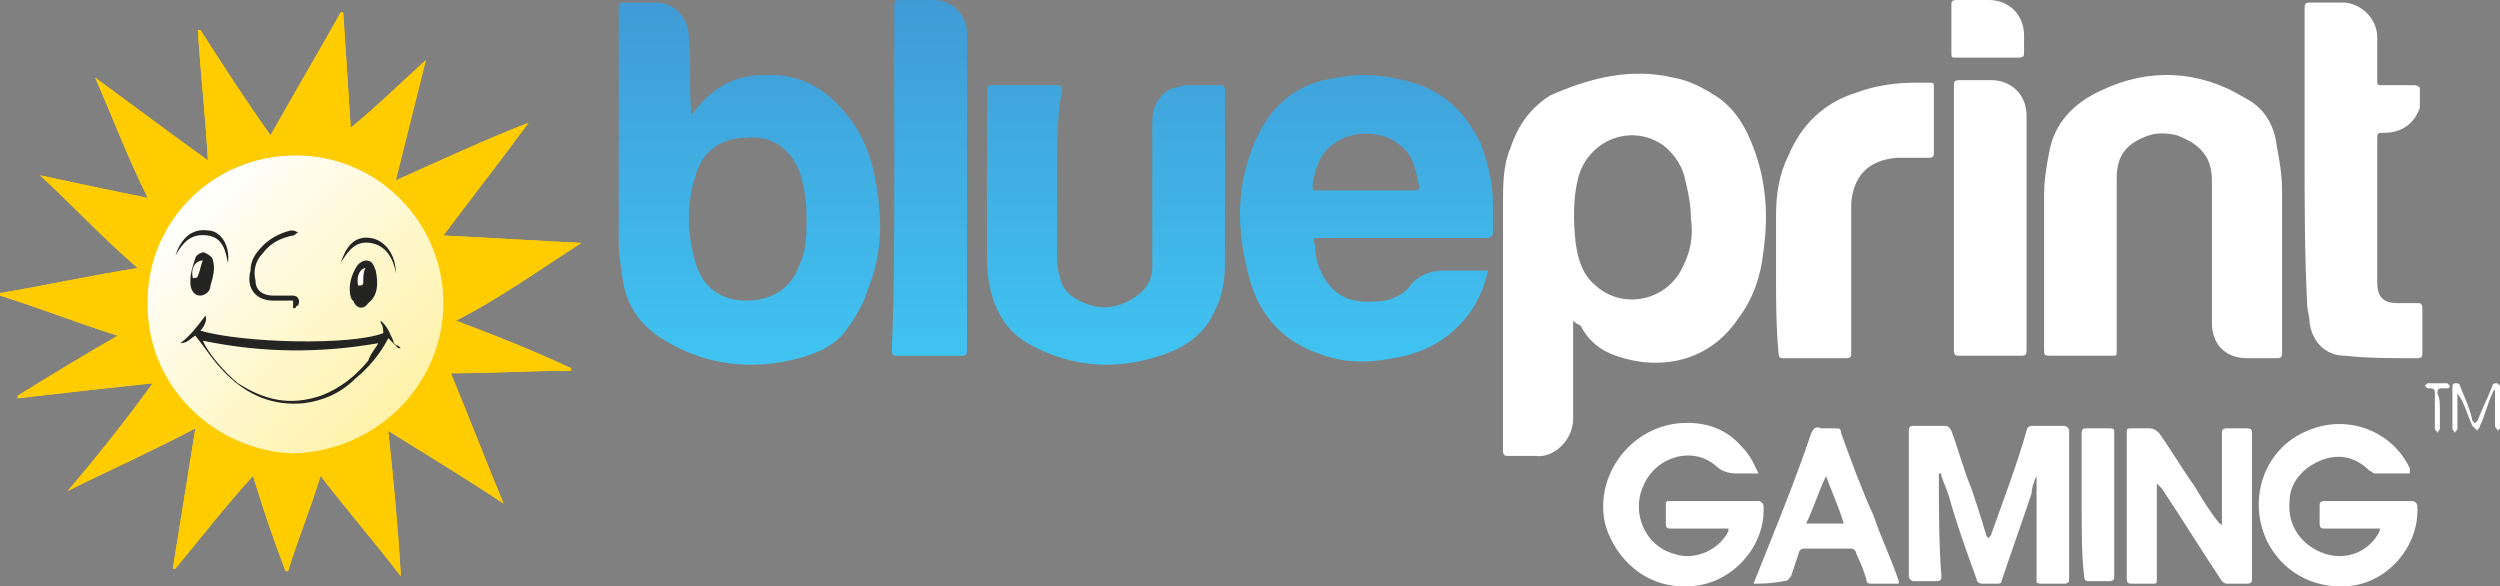
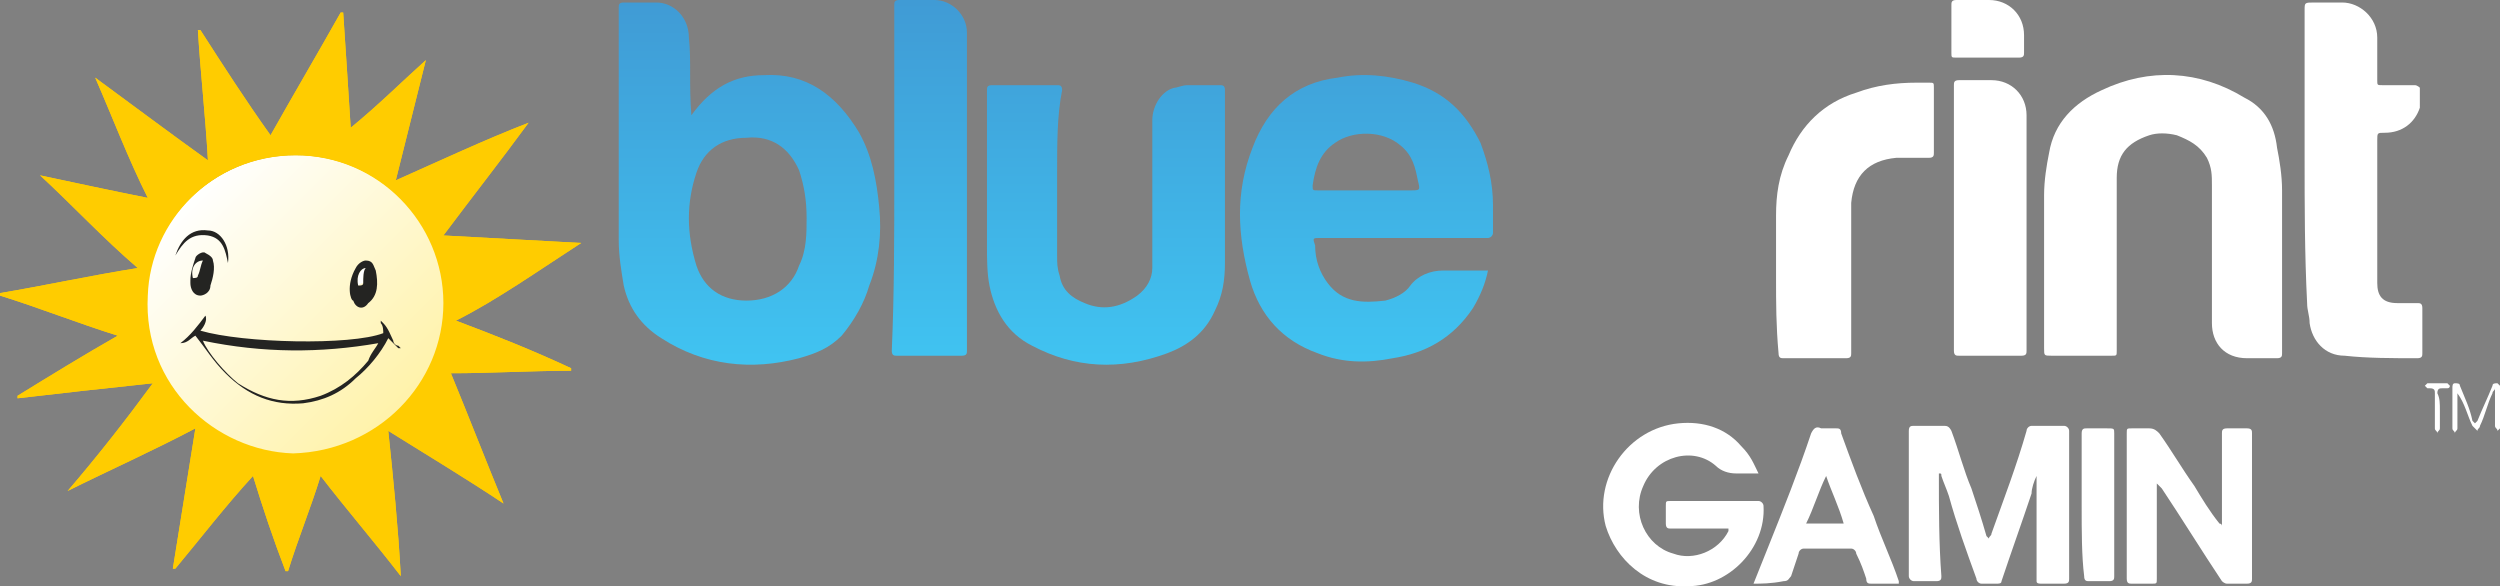
<svg xmlns="http://www.w3.org/2000/svg" version="1.1" id="Слой_1" x="0px" y="0px" width="99.8px" height="23.4px" viewBox="0 0 99.8 23.4" style="enable-background:new 0 0 99.8 23.4;" xml:space="preserve">
  <rect x="0" y="0" width="99.8" height="23.4" fill="#808080" stroke="none" />
  <style type="text/css">
	.st0{fill:#FFFFFF;}
	.st1{fill:url(#SVGID_1_);}
	.st2{fill:#FFCC00;}
	.st3{fill:#242422;}
	.st4{fill:url(#SVGID_2_);}
	.st5{fill:url(#SVGID_3_);}
	.st6{fill:url(#SVGID_4_);}
	.st7{fill:url(#SVGID_5_);}
	.st8{fill:url(#SVGID_6_);}
</style>
  <title>588E8379-9A6A-4647-B0C0-93E84769F522</title>
  <desc>Created with sketchtool.</desc>
-   <path class="st0" d="M62.8,12.8c0,0.2,0,0.3,0,0.4c0,1.2,0,2.4,0,3.5c0,0.9-0.8,1.6-1.5,1.5c-0.4,0-0.7,0-1.1,0  c-0.1,0-0.2,0-0.2-0.2c0-3.3,0-6.6,0-9.9c0-0.7,0-1.5,0.3-2.2c0.3-0.9,0.8-1.6,1.6-2.1c1.6-0.7,3.2-1.1,4.9-0.7  c0.6,0.1,1.2,0.4,1.8,0.8c0.7,0.5,1.1,1.2,1.4,2c0.5,1.3,0.6,2.7,0.4,4.1c-0.1,1-0.4,1.9-1,2.7c-1.2,1.8-3.2,2.1-4.9,1.5  c-0.6-0.2-1.1-0.6-1.4-1.2C62.9,12.9,62.9,12.9,62.8,12.8z M67.5,8.7C67.6,8.7,67.6,8.7,67.5,8.7c0-0.5-0.1-1-0.2-1.4  c-0.1-0.6-0.4-1.1-0.9-1.5c-1.3-0.9-3-0.2-3.4,1.3c-0.2,0.8-0.2,1.7-0.1,2.6c0.1,0.7,0.3,1.3,0.8,1.7c1.1,1,2.9,0.6,3.5-0.8  C67.5,10,67.6,9.4,67.5,8.7z" />
  <path class="st0" d="M84.5,10.5c0,1.2,0,2.3,0,3.5c0,0.2,0,0.2-0.2,0.2c-0.8,0-1.6,0-2.4,0c-0.3,0-0.3,0-0.3-0.3c0-2,0-4.1,0-6.1  c0-0.6,0.1-1.2,0.2-1.7c0.2-1.2,1-2,2.1-2.5c1.9-0.9,3.9-0.8,5.7,0.3c0.8,0.4,1.2,1.1,1.3,2C91,6.4,91.1,7,91.1,7.6  c0,2.2,0,4.3,0,6.5c0,0.1,0,0.2-0.2,0.2c-0.4,0-0.8,0-1.2,0c-0.9,0-1.4-0.6-1.4-1.4c0-1.8,0-3.6,0-5.5c0-0.4,0-0.7-0.2-1.1  c-0.3-0.5-0.7-0.7-1.2-0.9c-0.4-0.1-0.8-0.1-1.1,0c-0.9,0.3-1.3,0.8-1.3,1.7C84.5,8.2,84.5,9.4,84.5,10.5L84.5,10.5z" />
  <path class="st0" d="M92,6.3c0-2,0-3.9,0-5.9c0-0.3,0-0.3,0.4-0.3s0.7,0,1.1,0c0.7,0,1.4,0.6,1.4,1.4c0,0.6,0,1.1,0,1.7  c0,0.2,0,0.2,0.2,0.2c0.4,0,0.9,0,1.3,0c0.1,0,0.2,0.1,0.2,0.1c0,0.3,0,0.6,0,0.8c-0.2,0.6-0.7,1-1.4,1c-0.3,0-0.3,0-0.3,0.3  c0,1.9,0,3.8,0,5.7c0,0.5,0.2,0.8,0.8,0.8c0.3,0,0.5,0,0.8,0c0.1,0,0.2,0,0.2,0.2c0,0.6,0,1.2,0,1.8c0,0.1,0,0.2-0.2,0.2  c-1,0-2,0-2.9-0.1c-0.8,0-1.3-0.6-1.4-1.3c0-0.3-0.1-0.5-0.1-0.8C92,10.1,92,8.2,92,6.3z" />
  <path class="st0" d="M70.9,11.1c0-0.8,0-1.7,0-2.5S71,7,71.4,6.2c0.5-1.2,1.4-2.1,2.7-2.5c0.8-0.3,1.6-0.4,2.4-0.4  c0.2,0,0.3,0,0.5,0s0.2,0,0.2,0.2c0,0.9,0,1.7,0,2.6c0,0.1,0,0.2-0.2,0.2c-0.4,0-0.9,0-1.3,0C74.6,6.4,74,7,73.9,8.1  c0,0.2,0,0.3,0,0.5c0,1.8,0,3.7,0,5.5c0,0.1,0,0.2-0.2,0.2c-0.8,0-1.7,0-2.5,0c-0.1,0-0.2,0-0.2-0.2C70.9,13,70.9,12.1,70.9,11.1  L70.9,11.1z" />
  <path class="st0" d="M78,8.7c0-1.8,0-3.5,0-5.3c0-0.1,0-0.2,0.2-0.2c0.4,0,0.9,0,1.3,0c0.8,0,1.4,0.6,1.4,1.4c0,3.1,0,6.2,0,9.4  c0,0.1,0,0.2-0.2,0.2c-0.8,0-1.7,0-2.5,0c-0.1,0-0.2,0-0.2-0.2C78,12.3,78,10.5,78,8.7L78,8.7z" />
  <path class="st0" d="M81.3,19c-0.1,0.2-0.2,0.5-0.2,0.7c-0.4,1.2-0.8,2.3-1.2,3.5c0,0.1-0.1,0.1-0.2,0.1c-0.2,0-0.4,0-0.6,0  c-0.1,0-0.2-0.1-0.2-0.2c-0.4-1.1-0.8-2.2-1.1-3.3c-0.1-0.3-0.2-0.5-0.3-0.8c0-0.1,0-0.1-0.1-0.1V19c0,1.3,0,2.7,0.1,4  c0,0.1,0,0.2-0.2,0.2c-0.3,0-0.6,0-0.9,0c-0.1,0-0.2-0.1-0.2-0.2c0-1.9,0-3.9,0-5.8c0-0.2,0.1-0.2,0.2-0.2c0.4,0,0.8,0,1.2,0  c0.1,0,0.2,0,0.3,0.2c0.3,0.8,0.5,1.6,0.8,2.3c0.2,0.6,0.4,1.2,0.6,1.9c0,0,0,0,0.1,0.1c0-0.1,0.1-0.1,0.1-0.2  c0.5-1.4,1-2.7,1.4-4.1c0-0.1,0.1-0.2,0.2-0.2c0.4,0,0.8,0,1.3,0c0.1,0,0.2,0.1,0.2,0.2c0,2,0,3.9,0,5.9c0,0.1,0,0.2-0.2,0.2  c-0.3,0-0.6,0-0.9,0c-0.1,0-0.2,0-0.2-0.1c0-1.2,0-2.4,0-3.6C81.3,19.4,81.3,19.2,81.3,19L81.3,19z" />
  <path class="st0" d="M70.2,18.9c-0.3,0-0.5,0-0.8,0h-0.1c-0.3,0-0.6-0.1-0.8-0.3c-0.9-0.8-2.4-0.4-2.9,0.8c-0.5,1.1,0.1,2.4,1.2,2.7  c0.8,0.3,1.8-0.1,2.2-0.9v-0.1c-0.1,0-0.1,0-0.2,0c-0.7,0-1.4,0-2.1,0c-0.1,0-0.2,0-0.2-0.2s0-0.4,0-0.7c0-0.2,0-0.2,0.2-0.2  c1.2,0,2.4,0,3.5,0c0.1,0,0.2,0.1,0.2,0.2c0.1,1.7-1.4,3.2-3,3.2c-1.7,0.1-2.9-1.1-3.3-2.4c-0.5-1.9,0.9-3.9,2.9-4.1  c1-0.1,1.9,0.2,2.5,0.9C69.9,18.2,70,18.5,70.2,18.9L70.2,18.9z" />
-   <path class="st0" d="M96.2,18.9c-0.5,0-0.9,0-1.4,0c-0.1,0-0.1-0.1-0.2-0.1c-0.6-0.6-1.3-0.7-2-0.4c-0.7,0.3-1.2,0.9-1.2,1.6  c-0.1,1,0.5,1.8,1.4,2.1c0.9,0.3,1.8-0.1,2.2-0.9v-0.1c-0.1,0-0.1,0-0.1,0c-0.7,0-1.4,0-2.1,0c-0.1,0-0.2,0-0.2-0.2s0-0.4,0-0.7  c0-0.1,0-0.2,0.2-0.2c1.2,0,2.4,0,3.5,0c0.1,0,0.2,0.1,0.2,0.2c0.1,1.6-1.2,3.1-2.8,3.2c-1.4,0.1-2.6-0.6-3.2-1.8  c-0.8-1.7-0.1-3.7,1.6-4.4c1.6-0.7,3.4,0,4.1,1.5C96.2,18.8,96.2,18.9,96.2,18.9z" />
  <path class="st0" d="M86.1,19.3c0,0.4,0,0.7,0,1.1c0,0.9,0,1.8,0,2.7c0,0.2,0,0.2-0.2,0.2c-0.3,0-0.5,0-0.8,0c-0.1,0-0.2,0-0.2-0.2  c0-1.9,0-3.9,0-5.8c0-0.2,0-0.2,0.2-0.2s0.5,0,0.7,0s0.3,0.1,0.4,0.2c0.5,0.7,0.9,1.4,1.4,2.1c0.3,0.5,0.6,1,1,1.5  c0,0,0.1,0,0.1,0.1c0-0.1,0-0.2,0-0.3c0-1.1,0-2.3,0-3.4c0-0.1,0-0.2,0.2-0.2c0.3,0,0.6,0,0.8,0c0.2,0,0.2,0.1,0.2,0.2  c0,1.4,0,2.9,0,4.3c0,0.5,0,1,0,1.5c0,0.1,0,0.2-0.2,0.2c-0.3,0-0.5,0-0.8,0c-0.1,0-0.2-0.1-0.2-0.1c-0.8-1.2-1.6-2.5-2.4-3.7  C86.2,19.4,86.2,19.4,86.1,19.3L86.1,19.3z" />
  <path class="st0" d="M70,23.3c0.2-0.5,0.4-1,0.6-1.5c0.6-1.5,1.2-3,1.7-4.5c0.1-0.2,0.2-0.3,0.4-0.2c0.2,0,0.4,0,0.6,0  c0.1,0,0.2,0,0.2,0.2c0.4,1.1,0.8,2.2,1.3,3.3c0.3,0.9,0.7,1.7,1,2.6v0.1c-0.1,0-0.1,0-0.1,0c-0.3,0-0.7,0-1,0c-0.1,0-0.2,0-0.2-0.2  c-0.1-0.3-0.2-0.6-0.4-1c0-0.1-0.1-0.2-0.2-0.2c-0.6,0-1.3,0-1.9,0c-0.1,0-0.2,0.1-0.2,0.2c-0.1,0.3-0.2,0.6-0.3,0.9  c-0.1,0.1-0.1,0.2-0.3,0.2C70.7,23.3,70.3,23.3,70,23.3z M72.9,19L72.9,19c-0.3,0.6-0.5,1.3-0.8,1.9c0.5,0,1,0,1.5,0  C73.4,20.2,73.1,19.6,72.9,19z" />
  <path class="st0" d="M83.1,20.2c0-1,0-2,0-2.9c0-0.2,0.1-0.2,0.2-0.2c0.3,0,0.5,0,0.8,0s0.3,0,0.3,0.2c0,1.2,0,2.4,0,3.5  c0,0.7,0,1.5,0,2.2c0,0.1,0,0.2-0.2,0.2c-0.3,0-0.6,0-0.8,0c-0.1,0-0.2,0-0.2-0.2C83.1,22.2,83.1,21.2,83.1,20.2L83.1,20.2z" />
  <path class="st0" d="M79.4,2.3c-0.4,0-0.8,0-1.3,0c-0.2,0-0.2,0-0.2-0.2c0-0.6,0-1.3,0-1.9c0-0.1,0-0.2,0.2-0.2c0.4,0,0.9,0,1.3,0  c0.8,0,1.4,0.6,1.4,1.4c0,0.2,0,0.4,0,0.7c0,0.1,0,0.2-0.2,0.2C80.2,2.3,79.8,2.3,79.4,2.3L79.4,2.3z" />
  <path class="st0" d="M98.1,15.7c0,0.2,0,0.3,0,0.5c0,0.3,0,0.6,0,0.9c0,0.1-0.1,0.1-0.1,0.2c0-0.1-0.1-0.1-0.1-0.2  c0-0.5,0-1.1,0-1.6c0-0.1,0-0.2,0.1-0.2s0.2,0,0.2,0.1c0.2,0.5,0.4,0.9,0.5,1.4l0.1,0.1l0.1-0.1c0.2-0.5,0.4-0.9,0.6-1.4  c0-0.1,0.1-0.1,0.2-0.1l0.1,0.1c0,0.6,0,1.1,0,1.7l-0.1,0.1c0-0.1-0.1-0.1-0.1-0.2c0-0.4,0-0.9,0-1.3c0,0,0-0.1,0-0.2  c0,0.1-0.1,0.1-0.1,0.2c-0.2,0.4-0.3,0.9-0.5,1.3c0,0.1-0.1,0.1-0.1,0.2c-0.1-0.1-0.1-0.1-0.2-0.2C98.5,16.6,98.4,16.1,98.1,15.7  C98.2,15.7,98.2,15.7,98.1,15.7C98.2,15.7,98.2,15.7,98.1,15.7z" />
  <path class="st0" d="M97.4,16.4c0,0.2,0,0.5,0,0.7c0,0.1-0.1,0.1-0.1,0.2c0-0.1-0.1-0.1-0.1-0.2c0-0.5,0-0.9,0-1.4  c0-0.1,0-0.2-0.2-0.2h-0.1l-0.1-0.1l0.1-0.1c0.3,0,0.5,0,0.8,0l0.1,0.1c0,0,0,0.1-0.1,0.1c0,0-0.1,0-0.2,0s-0.2,0-0.2,0.2  C97.4,15.9,97.4,16.1,97.4,16.4L97.4,16.4z" />
  <g>
    <linearGradient id="SVGID_1_" gradientUnits="userSpaceOnUse" x1="7.481" y1="766.881" x2="15.998" y2="775.398" gradientTransform="matrix(1 0 0 1 0 -759)">
      <stop offset="0" style="stop-color:#FFFFFF" />
      <stop offset="1" style="stop-color:#FFF2A9" />
    </linearGradient>
    <circle class="st1" cx="11.8" cy="12.2" r="6" />
    <path class="st2" d="M23.2,9.7c-1.8-0.1-3.6-0.2-5.5-0.3c1.2-1.6,2.3-3,3.4-4.5c-1.8,0.7-3.5,1.5-5.3,2.3C16.2,5.6,16.6,4,17,2.4   c-1,0.9-1.9,1.8-3,2.7c-0.1-1.6-0.2-3.1-0.3-4.6c-0.1,0-0.1,0-0.1,0c-0.9,1.6-1.9,3.3-2.8,4.9C9.8,4,8.9,2.6,8,1.2   c-0.1,0-0.1,0-0.1,0C8,2.9,8.2,4.6,8.3,6.4c-1.4-1-3-2.2-4.5-3.3c0.7,1.6,1.3,3.2,2.1,4.8C4.4,7.6,3,7.3,1.6,7   c1.3,1.2,2.5,2.5,3.9,3.7c-1.9,0.3-3.7,0.7-5.5,1c0,0.1,0,0.1,0,0.1c1.6,0.5,3.1,1.1,4.7,1.6c-1.4,0.8-2.7,1.6-4,2.4   c0,0.1,0,0.1,0,0.1c1.7-0.2,3.5-0.4,5.4-0.6c-1.1,1.5-2.2,2.9-3.4,4.3c1.6-0.8,3.4-1.6,5.1-2.5c-0.3,1.9-0.6,3.7-0.9,5.6   c0.1,0,0.1,0,0.1,0c1-1.2,2-2.5,3.1-3.7c0.4,1.3,0.8,2.5,1.3,3.8c0.1,0,0.1,0,0.1,0c0.4-1.3,0.9-2.5,1.3-3.8c1,1.3,2.2,2.7,3.2,4   c-0.1-1.9-0.3-3.9-0.5-5.8c1.6,1,3.1,1.9,4.6,2.9c-0.7-1.7-1.4-3.5-2.1-5.2c1.6,0,3.2-0.1,4.8-0.1c0-0.1,0-0.1,0-0.1   c-1.5-0.7-3-1.3-4.6-1.9C19.8,12,21.5,10.8,23.2,9.7L23.2,9.7z M11.7,18.1c-3.1-0.1-6-2.7-5.8-6.3c0.1-3,2.6-5.6,5.9-5.6   s5.9,2.7,5.9,5.9S15.1,18,11.7,18.1z" />
-     <path class="st3" d="M15.7,13.6c-0.1-0.2-0.2-0.5-0.4-0.7c-0.1-0.1-0.1-0.1-0.1-0.1c0,0.1,0,0.1,0,0.1c0.1,0.1,0.1,0.3,0.1,0.4   C14,13.8,9.7,13.7,8,13.2c0.1-0.1,0.3-0.4,0.2-0.6c-0.3,0.4-0.6,0.8-1,1.1c0.3,0,0.4-0.2,0.6-0.3c0.4,0.5,0.7,1,1.2,1.5   c0.9,0.9,1.9,1.3,3.1,1.2c0.8-0.1,1.5-0.4,2.1-1c0.5-0.4,1-1,1.3-1.6c0.1,0.1,0.2,0.2,0.4,0.4H16c-0.1-0.1-0.1-0.1-0.1-0.1   C15.8,13.8,15.7,13.7,15.7,13.6z M14.7,14.4c-0.5,0.6-1.1,1.1-1.9,1.4c-1.2,0.4-2.2,0.2-3.3-0.5c-0.5-0.4-1.2-1.2-1.4-1.7   c2.4,0.5,4.7,0.5,7,0.1C15,13.9,14.8,14.1,14.7,14.4z" />
+     <path class="st3" d="M15.7,13.6c-0.1-0.2-0.2-0.5-0.4-0.7c-0.1-0.1-0.1-0.1-0.1-0.1c0,0.1,0,0.1,0,0.1c0.1,0.1,0.1,0.3,0.1,0.4   C14,13.8,9.7,13.7,8,13.2c0.1-0.1,0.3-0.4,0.2-0.6c-0.3,0.4-0.6,0.8-1,1.1c0.4,0.5,0.7,1,1.2,1.5   c0.9,0.9,1.9,1.3,3.1,1.2c0.8-0.1,1.5-0.4,2.1-1c0.5-0.4,1-1,1.3-1.6c0.1,0.1,0.2,0.2,0.4,0.4H16c-0.1-0.1-0.1-0.1-0.1-0.1   C15.8,13.8,15.7,13.7,15.7,13.6z M14.7,14.4c-0.5,0.6-1.1,1.1-1.9,1.4c-1.2,0.4-2.2,0.2-3.3-0.5c-0.5-0.4-1.2-1.2-1.4-1.7   c2.4,0.5,4.7,0.5,7,0.1C15,13.9,14.8,14.1,14.7,14.4z" />
    <path class="st0" d="M14.3,11.4c0.1-0.1,0.2-0.1,0.2-0.1c0-0.2,0-0.4,0.1-0.6C14.4,10.7,14.2,11.1,14.3,11.4z" />
    <path class="st3" d="M15,10.8c-0.1-0.2-0.1-0.4-0.4-0.4c-0.1,0-0.3,0.1-0.4,0.3C13.8,11.4,14,12,14.1,12c0.1,0.3,0.4,0.4,0.6,0.1   C15.1,11.8,15.1,11.3,15,10.8z M14.5,11.3c0,0.1-0.1,0.1-0.2,0.1c-0.1-0.4,0.1-0.7,0.3-0.7C14.5,10.8,14.5,11.1,14.5,11.3z" />
    <path class="st3" d="M8.2,10.1c-0.1-0.1-0.4,0.1-0.4,0.2c-0.1,0.3-0.2,0.6-0.2,0.9c0,0.1,0,0.1,0,0.1c0,0.2,0.1,0.5,0.4,0.5   c0.1,0,0.4-0.1,0.4-0.4c0.1-0.3,0.2-0.7,0.1-1C8.5,10.3,8.4,10.2,8.2,10.1z M7.9,11c0,0.1-0.1,0.1-0.2,0.1   c-0.1-0.4,0.1-0.7,0.4-0.7C8,10.6,8,10.8,7.9,11z" />
-     <path class="st3" d="M10.9,12c0.3,0,0.5,0,0.8,0c0,0.1,0,0.1,0,0.2s0,0.1,0,0.1c0.1,0,0.1,0,0.1,0c0-0.1,0.1-0.1,0.1-0.1   c0.1-0.2,0-0.4-0.2-0.4c-0.3,0-0.5,0-0.8,0c-0.4,0-0.7-0.2-0.7-0.6c-0.1-0.4,0-0.8,0.3-1.1c0.3-0.4,0.7-0.6,1.2-0.7   c0.1,0,0.1-0.1,0.2-0.1c-0.1-0.1-0.2-0.1-0.3-0.1c-0.4,0.1-0.8,0.3-1.1,0.6s-0.5,0.6-0.5,1C9.8,11.6,10.3,12,10.9,12z" />
    <path class="st3" d="M8.3,9.4C8.9,9.5,9,10,9.1,10.5c0.1-0.7-0.3-1.3-0.8-1.3c-0.7-0.1-1.1,0.4-1.3,1C7.3,9.7,7.6,9.3,8.3,9.4z" />
    <path class="st3" d="M14.8,9.7c0.6,0.1,0.9,0.6,1,1.2c0-0.7-0.4-1.3-1-1.4c-0.7-0.1-1,0.4-1.2,1C13.9,10,14.2,9.6,14.8,9.7z" />
    <linearGradient id="SVGID_2_" gradientUnits="userSpaceOnUse" x1="7.481" y1="766.881" x2="15.998" y2="775.398" gradientTransform="matrix(1 0 0 1 0 -759)">
      <stop offset="0" style="stop-color:#FFFFFF" />
      <stop offset="1" style="stop-color:#FFF2A9" />
    </linearGradient>
    <circle class="st4" cx="11.8" cy="12.2" r="6" />
    <path class="st2" d="M23.2,9.7c-1.8-0.1-3.6-0.2-5.5-0.3c1.2-1.6,2.3-3,3.4-4.5c-1.8,0.7-3.5,1.5-5.3,2.3C16.2,5.6,16.6,4,17,2.4   c-1,0.9-1.9,1.8-3,2.7c-0.1-1.6-0.2-3.1-0.3-4.6c-0.1,0-0.1,0-0.1,0c-0.9,1.6-1.9,3.3-2.8,4.9C9.8,4,8.9,2.6,8,1.2   c-0.1,0-0.1,0-0.1,0C8,2.9,8.2,4.6,8.3,6.4c-1.4-1-3-2.2-4.5-3.3c0.7,1.6,1.3,3.2,2.1,4.8C4.4,7.6,3,7.3,1.6,7   c1.3,1.2,2.5,2.5,3.9,3.7c-1.9,0.3-3.7,0.7-5.5,1c0,0.1,0,0.1,0,0.1c1.6,0.5,3.1,1.1,4.7,1.6c-1.4,0.8-2.7,1.6-4,2.4   c0,0.1,0,0.1,0,0.1c1.7-0.2,3.5-0.4,5.4-0.6c-1.1,1.5-2.2,2.9-3.4,4.3c1.6-0.8,3.4-1.6,5.1-2.5c-0.3,1.9-0.6,3.7-0.9,5.6   c0.1,0,0.1,0,0.1,0c1-1.2,2-2.5,3.1-3.7c0.4,1.3,0.8,2.5,1.3,3.8c0.1,0,0.1,0,0.1,0c0.4-1.3,0.9-2.5,1.3-3.8c1,1.3,2.2,2.7,3.2,4   c-0.1-1.9-0.3-3.9-0.5-5.8c1.6,1,3.1,1.9,4.6,2.9c-0.7-1.7-1.4-3.5-2.1-5.2c1.6,0,3.2-0.1,4.8-0.1c0-0.1,0-0.1,0-0.1   c-1.5-0.7-3-1.3-4.6-1.9C19.8,12,21.5,10.8,23.2,9.7L23.2,9.7z M11.7,18.1c-3.1-0.1-6-2.7-5.8-6.3c0.1-3,2.6-5.6,5.9-5.6   s5.9,2.7,5.9,5.9S15.1,18,11.7,18.1z" />
    <path class="st3" d="M15.7,13.6c-0.1-0.2-0.2-0.5-0.4-0.7c-0.1-0.1-0.1-0.1-0.1-0.1c0,0.1,0,0.1,0,0.1c0.1,0.1,0.1,0.3,0.1,0.4   C14,13.8,9.7,13.7,8,13.2c0.1-0.1,0.3-0.4,0.2-0.6c-0.3,0.4-0.6,0.8-1,1.1c0.3,0,0.4-0.2,0.6-0.3c0.4,0.5,0.7,1,1.2,1.5   c0.9,0.9,1.9,1.3,3.1,1.2c0.8-0.1,1.5-0.4,2.1-1c0.5-0.4,1-1,1.3-1.6c0.1,0.1,0.2,0.2,0.4,0.4H16c-0.1-0.1-0.1-0.1-0.1-0.1   C15.8,13.8,15.7,13.7,15.7,13.6z M14.7,14.4c-0.5,0.6-1.1,1.1-1.9,1.4c-1.2,0.4-2.2,0.2-3.3-0.5c-0.5-0.4-1.2-1.2-1.4-1.7   c2.4,0.5,4.7,0.5,7,0.1C15,13.9,14.8,14.1,14.7,14.4z" />
    <path class="st0" d="M14.3,11.4c0.1-0.1,0.2-0.1,0.2-0.1c0-0.2,0-0.4,0.1-0.6C14.4,10.7,14.2,11.1,14.3,11.4z" />
    <path class="st3" d="M15,10.8c-0.1-0.2-0.1-0.4-0.4-0.4c-0.1,0-0.3,0.1-0.4,0.3C13.8,11.4,14,12,14.1,12c0.1,0.3,0.4,0.4,0.6,0.1   C15.1,11.8,15.1,11.3,15,10.8z M14.5,11.3c0,0.1-0.1,0.1-0.2,0.1c-0.1-0.4,0.1-0.7,0.3-0.7C14.5,10.8,14.5,11.1,14.5,11.3z" />
    <path class="st3" d="M8.2,10.1c-0.1-0.1-0.4,0.1-0.4,0.2c-0.1,0.3-0.2,0.6-0.2,0.9c0,0.1,0,0.1,0,0.1c0,0.2,0.1,0.5,0.4,0.5   c0.1,0,0.4-0.1,0.4-0.4c0.1-0.3,0.2-0.7,0.1-1C8.5,10.3,8.4,10.2,8.2,10.1z M7.9,11c0,0.1-0.1,0.1-0.2,0.1   c-0.1-0.4,0.1-0.7,0.4-0.7C8,10.6,8,10.8,7.9,11z" />
-     <path class="st3" d="M10.9,12c0.3,0,0.5,0,0.8,0c0,0.1,0,0.1,0,0.2s0,0.1,0,0.1c0.1,0,0.1,0,0.1,0c0-0.1,0.1-0.1,0.1-0.1   c0.1-0.2,0-0.4-0.2-0.4c-0.3,0-0.5,0-0.8,0c-0.4,0-0.7-0.2-0.7-0.6c-0.1-0.4,0-0.8,0.3-1.1c0.3-0.4,0.7-0.6,1.2-0.7   c0.1,0,0.1-0.1,0.2-0.1c-0.1-0.1-0.2-0.1-0.3-0.1c-0.4,0.1-0.8,0.3-1.1,0.6s-0.5,0.6-0.5,1C9.8,11.6,10.3,12,10.9,12z" />
    <path class="st3" d="M8.3,9.4C8.9,9.5,9,10,9.1,10.5c0.1-0.7-0.3-1.3-0.8-1.3c-0.7-0.1-1.1,0.4-1.3,1C7.3,9.7,7.6,9.3,8.3,9.4z" />
-     <path class="st3" d="M14.8,9.7c0.6,0.1,0.9,0.6,1,1.2c0-0.7-0.4-1.3-1-1.4c-0.7-0.1-1,0.4-1.2,1C13.9,10,14.2,9.6,14.8,9.7z" />
  </g>
  <g>
    <linearGradient id="SVGID_3_" gradientUnits="userSpaceOnUse" x1="37.1" y1="10.027" x2="37.1" y2="26.4" gradientTransform="matrix(1 0 0 -1 0 25.4)">
      <stop offset="0" style="stop-color:#40C6F3" />
      <stop offset="1" style="stop-color:#4098D3" />
    </linearGradient>
    <path class="st5" d="M38.4,14.2c0.2,0,0.2-0.1,0.2-0.2c0-4.3,0-8.5,0-12.7C38.6,0.6,38,0,37.3,0c-0.4,0-0.9,0-1.4,0   c-0.2,0-0.2,0.1-0.2,0.2c0,2.3,0,4.6,0,6.9s0,4.6-0.1,6.9c0,0.2,0.1,0.2,0.2,0.2C36.7,14.2,37.5,14.2,38.4,14.2z" />
    <linearGradient id="SVGID_4_" gradientUnits="userSpaceOnUse" x1="44.15" y1="10.027" x2="44.15" y2="26.4" gradientTransform="matrix(1 0 0 -1 0 25.4)">
      <stop offset="0" style="stop-color:#40C6F3" />
      <stop offset="1" style="stop-color:#4098D3" />
    </linearGradient>
    <path class="st6" d="M42.4,3.6c0-0.2-0.1-0.2-0.2-0.2c-0.9,0-1.7,0-2.6,0c-0.2,0-0.2,0.1-0.2,0.2c0,2.1,0,4.1,0,6.2   c0,0.5,0,1.1,0.1,1.6c0.2,1,0.7,1.9,1.7,2.4c1.7,0.9,3.5,1,5.4,0.3c0.8-0.3,1.5-0.8,1.9-1.7c0.3-0.6,0.4-1.2,0.4-1.9   c0-2.3,0-4.6,0-6.9c0-0.2-0.1-0.2-0.2-0.2c-0.4,0-0.9,0-1.3,0c-0.2,0-0.4,0.1-0.5,0.1C46.4,3.6,46,4.2,46,4.8c0,1.8,0,3.6,0,5.4   c0,0.1,0,0.3,0,0.5c0,0.4-0.2,0.8-0.6,1.1c-0.7,0.5-1.4,0.6-2.1,0.3c-0.5-0.2-0.9-0.5-1-1.1c-0.1-0.3-0.1-0.5-0.1-0.8   c0-1.1,0-2.2,0-3.3C42.2,5.7,42.2,4.6,42.4,3.6z" />
    <linearGradient id="SVGID_5_" gradientUnits="userSpaceOnUse" x1="29.918" y1="10.027" x2="29.918" y2="26.4" gradientTransform="matrix(1 0 0 -1 0 25.4)">
      <stop offset="0" style="stop-color:#40C6F3" />
      <stop offset="1" style="stop-color:#4098D3" />
    </linearGradient>
    <path class="st7" d="M26.2,0.1c-0.4,0-0.9,0-1.3,0c-0.2,0-0.2,0.1-0.2,0.2c0,3.1,0,6.2,0,9.3c0,0.6,0.1,1.2,0.2,1.8   c0.2,0.9,0.7,1.6,1.5,2.1c1.7,1.1,3.6,1.3,5.5,0.8c0.7-0.2,1.2-0.4,1.7-0.9c0.5-0.6,0.9-1.3,1.1-2c0.4-1,0.5-2.1,0.4-3.1   c-0.1-1.1-0.3-2.1-0.8-3c-0.9-1.5-2.1-2.4-3.8-2.3c-1.2,0-2.1,0.5-2.9,1.6c-0.1-1.2,0-2.2-0.1-3.1C27.5,0.7,26.9,0.1,26.2,0.1z    M27.8,6.9c0.3-0.9,1-1.4,2-1.4c1-0.1,1.7,0.4,2.1,1.3c0.2,0.6,0.3,1.2,0.3,1.9c0,0.6,0,1.3-0.3,1.9c-0.3,0.9-1.1,1.4-2.1,1.4   s-1.7-0.5-2-1.4C27.4,9.3,27.4,8.1,27.8,6.9z" />
    <linearGradient id="SVGID_6_" gradientUnits="userSpaceOnUse" x1="54.55" y1="10.027" x2="54.55" y2="26.4" gradientTransform="matrix(1 0 0 -1 0 25.4)">
      <stop offset="0" style="stop-color:#40C6F3" />
      <stop offset="1" style="stop-color:#4098D3" />
    </linearGradient>
    <path class="st8" d="M56.4,3.3c-1-0.3-2-0.4-3-0.2c-1.7,0.2-2.8,1.2-3.4,2.8c-0.7,1.8-0.6,3.5-0.1,5.3c0.4,1.4,1.3,2.4,2.7,2.9   c1,0.4,2,0.4,3,0.2c1.3-0.2,2.4-0.8,3.2-2c0.3-0.5,0.5-1,0.6-1.5c-0.1,0-0.1,0-0.1,0c-0.6,0-1.1,0-1.7,0c-0.5,0-1,0.2-1.3,0.6   c-0.2,0.3-0.6,0.5-1,0.6c-0.9,0.1-1.7,0.1-2.3-0.7c-0.3-0.4-0.5-0.9-0.5-1.5c-0.1-0.3-0.1-0.3,0.2-0.3c2.2,0,4.5,0,6.7,0   c0.1,0,0.2-0.1,0.2-0.2c0-0.4,0-0.7,0-1.1c0-0.9-0.2-1.7-0.5-2.5C58.5,4.5,57.7,3.7,56.4,3.3z M56.3,7.6c-0.6,0-1.2,0-1.8,0   c-0.7,0-1.3,0-1.9,0c-0.2,0-0.2,0-0.2-0.2c0.1-0.7,0.3-1.3,0.9-1.7c0.7-0.5,1.9-0.5,2.6,0.1c0.5,0.4,0.6,0.9,0.7,1.4   C56.7,7.6,56.7,7.6,56.3,7.6z" />
  </g>
</svg>